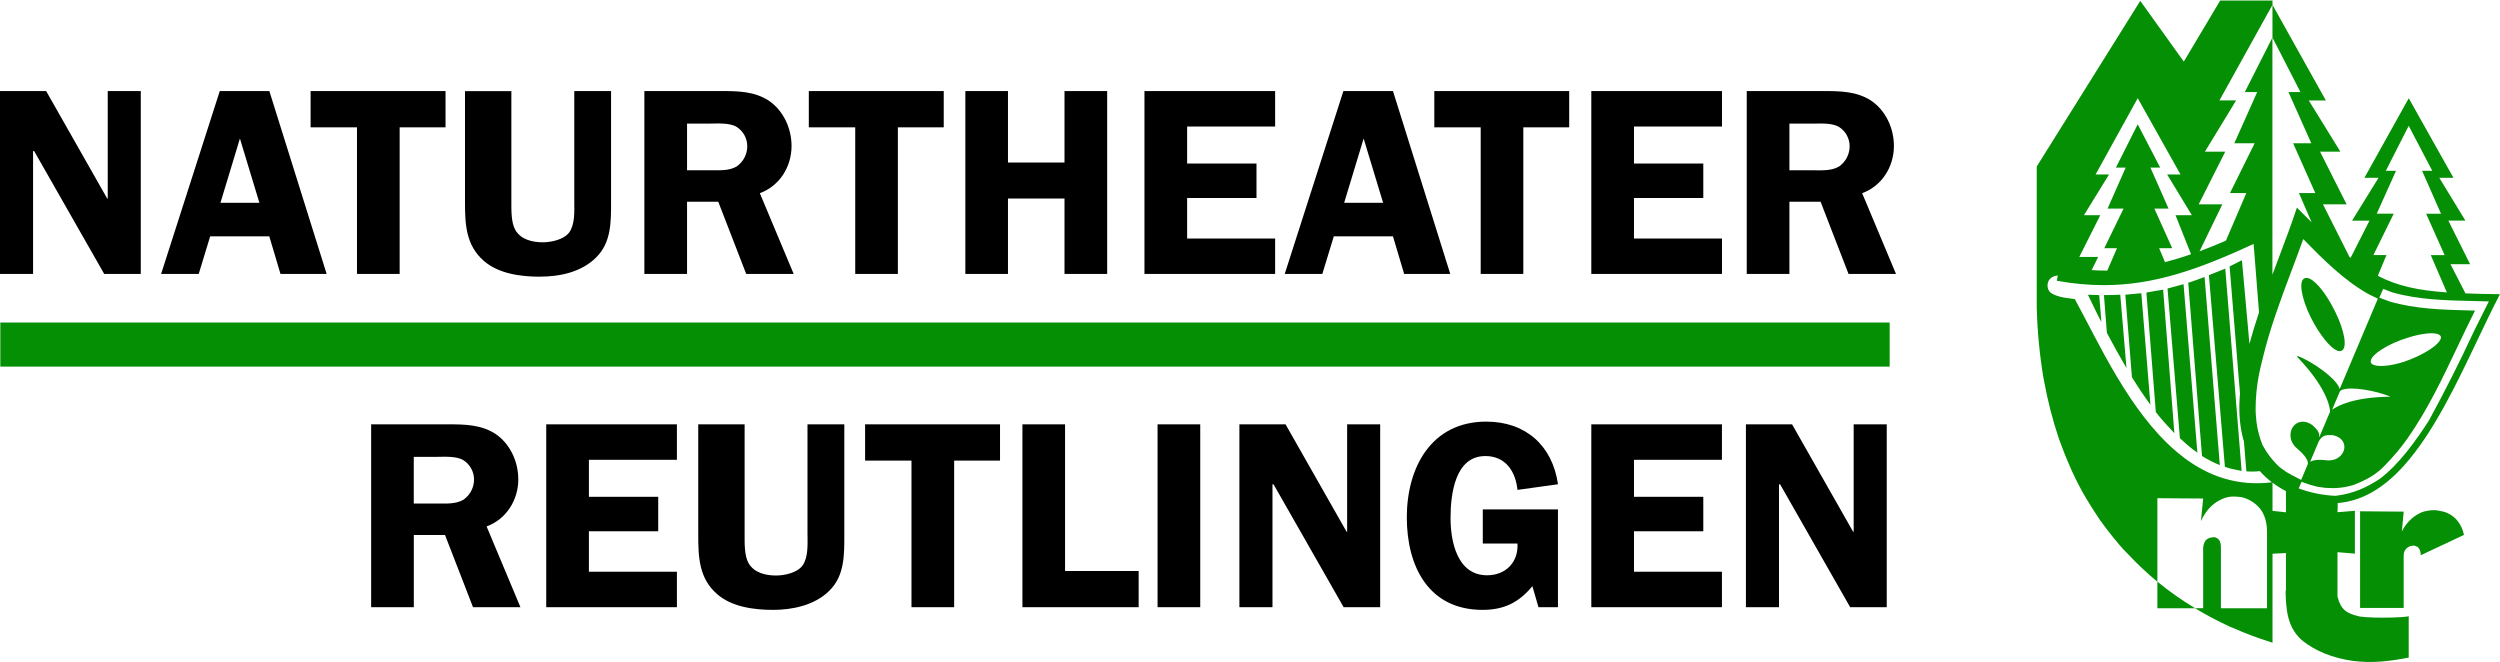
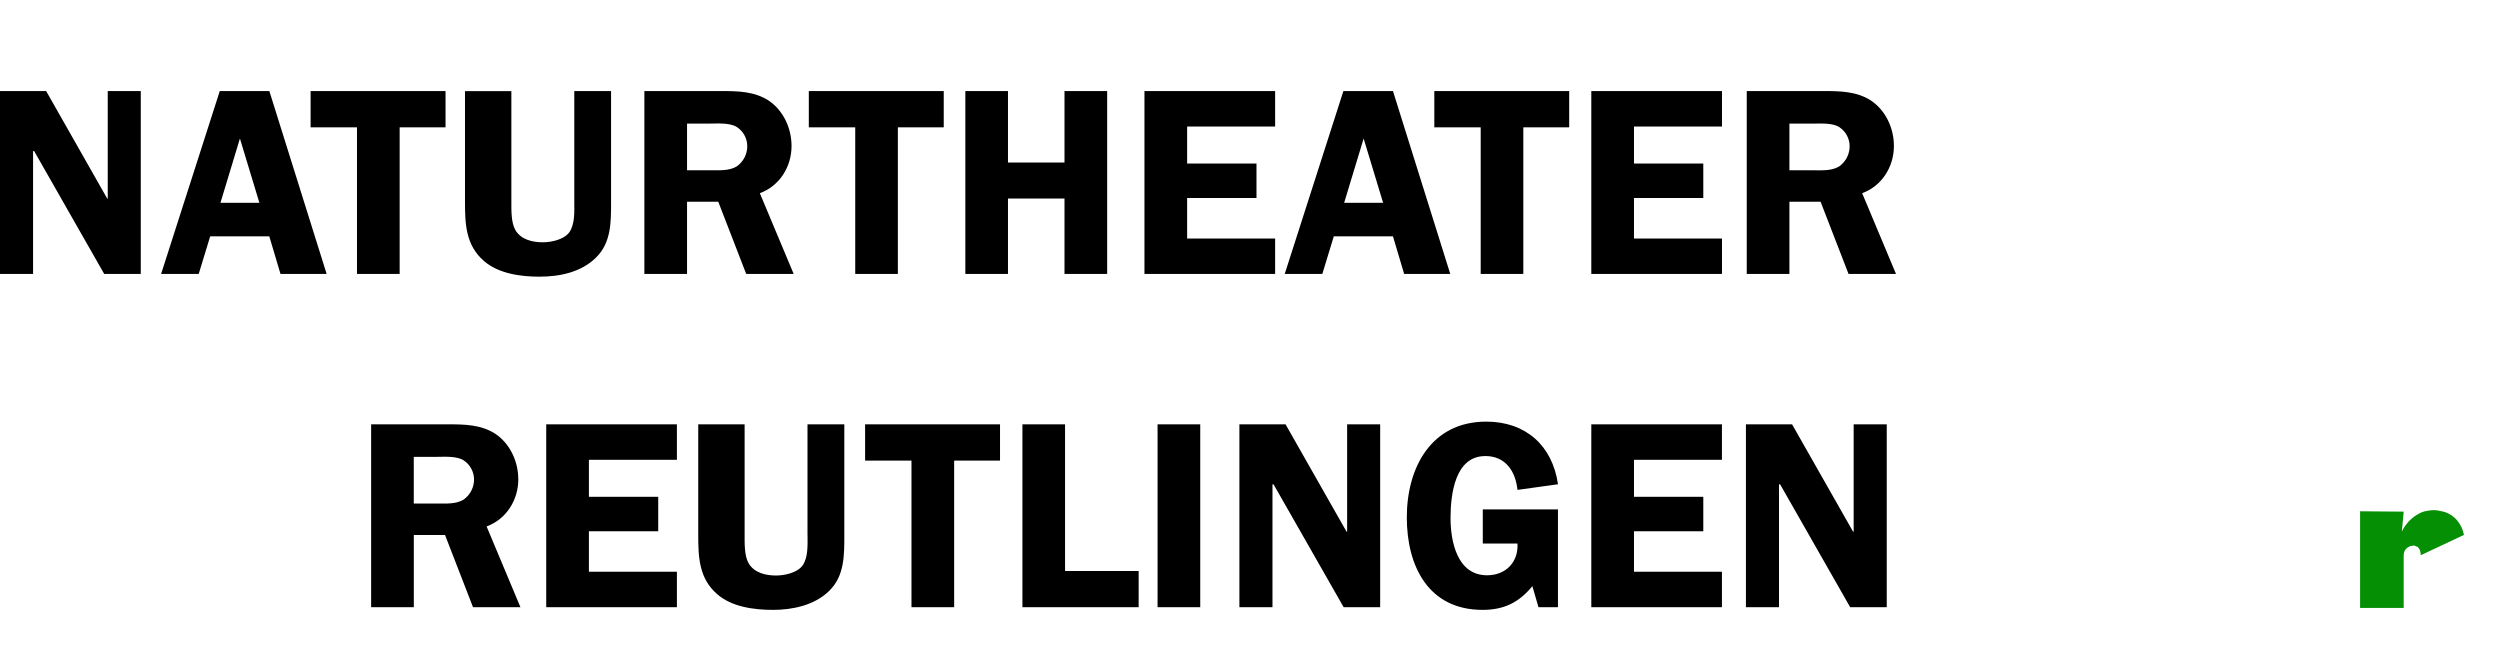
<svg xmlns="http://www.w3.org/2000/svg" id="Ebene_1" data-name="Ebene 1" viewBox="0 0 547.16 144.76" width="200" height="53">
  <defs>
    <style>
      .cls-1{fill:#058f05}
    </style>
  </defs>
-   <path d="M.07,70.47h413.51v9.65H.07v-9.65Z" class="cls-1" />
  <path d="M414.51,31.83c0-3.91-1.81-7.82-5.08-9.98-3.09-1.98-6.71-2.04-10.27-2.04h-16.86v40.03h9.34v-15.81h6.82l6.12,15.81h10.39l-7.41-17.68c4.32-1.57,6.95-5.78,6.95-10.33M402.49,36.33c-1.69.99-3.79.82-5.72.82h-5.13v-10.21h4.9c1.75,0,4.44-.23,6.01.76,1.38.9,2.23,2.43,2.27,4.08.04,1.81-.84,3.52-2.33,4.55M7.24,32.94h.23l15.34,26.9h8V19.81h-7.23v23.52h-.12l-13.36-23.52H0v40.03h7.24s0-26.9,0-26.9ZM45.98,51.61h12.96l2.45,8.23h10.1l-12.54-40.03h-10.85l-12.84,40.03h8.23l2.51-8.23h-.02ZM52.51,30.2l4.26,14.06h-8.52l4.26-14.06ZM279.08,52.08h-19.26v-8.87h15.18v-7.53h-15.18v-8.1h19.26v-7.77h-28.6v40.03h28.6v-7.76ZM78.13,59.84h9.34V27.75h10.04v-7.94h-29.53v7.94h10.15s0,32.09,0,32.09ZM376.88,52.08h-19.26v-8.87h15.17v-7.53h-15.17v-8.1h19.26v-7.77h-28.6v40.03h28.6v-7.76ZM291.91,51.61h12.96l2.45,8.23h10.09l-12.54-40.03h-10.85l-12.84,40.03h8.23l2.51-8.23h-.01ZM298.45,30.2l4.26,14.06h-8.52l4.26-14.06h0ZM324.07,59.84h9.33V27.75h10.04v-7.94h-29.52v7.94h10.15s0,32.09,0,32.09ZM118.16,60.43c4.38,0,9.1-.99,12.31-4.2,3.33-3.27,3.27-7.82,3.27-12.19v-24.22h-8.05v24.22c0,2.1.18,4.9-1.11,6.71-1.17,1.57-3.91,2.16-5.78,2.16-2.27,0-4.78-.58-6.01-2.69-.93-1.63-.87-4.32-.87-6.18v-24.22h-10.15v24.22c0,4.9.17,9.51,4.14,12.95,3.21,2.8,8.05,3.45,12.25,3.45M187.18,59.84h9.33V27.75h10.04v-7.94h-29.53v7.94h10.16v32.09ZM220.61,43.33h12.37v16.51h9.34V19.81h-9.34v15.64h-12.37v-15.64h-9.33v40.03h9.33s0-16.51,0-16.51ZM150.37,44.03h6.83l6.12,15.81h10.39l-7.41-17.68c4.32-1.57,6.94-5.78,6.94-10.33,0-3.91-1.81-7.82-5.08-9.98-3.09-1.98-6.71-2.04-10.27-2.04h-16.86v40.03h9.34v-15.81h0ZM150.37,26.93h4.9c1.75,0,4.44-.23,6.01.76,1.38.9,2.23,2.43,2.27,4.08.04,1.81-.84,3.52-2.33,4.55-1.69.99-3.79.82-5.72.82h-5.13v-10.21h0ZM294.84,116.26h-.12l-13.36-23.51h-10.1v40.03h7.24v-26.9h.23l15.35,26.9h7.99v-40.03h-7.23v23.51ZM233.1,92.75h-9.33v40.03h25.44v-7.93h-16.11v-32.1ZM325.06,99.69c4.49,0,6.65,3.39,7.06,7.41l8.87-1.23c-1.22-8.46-7.06-13.71-15.7-13.71-12.08,0-17.39,10.1-17.39,20.95s4.85,20.25,16.57,20.25c4.67,0,7.94-1.58,10.91-5.19l1.34,4.61h4.26v-21.41h-16.45v7.47h7.59c.24,4.08-2.57,6.95-6.65,6.95-6.53,0-8-7.35-8-12.55s.99-13.54,7.59-13.54M348.28,132.78h28.59v-7.76h-19.25v-8.87h15.17v-7.53h-15.17v-8.11h19.25v-7.76h-28.59v40.03ZM113.43,104.77c0-3.91-1.81-7.82-5.07-9.98-3.1-1.98-6.71-2.04-10.27-2.04h-16.86v40.03h9.34v-15.81h6.83l6.13,15.81h10.38l-7.41-17.68c4.32-1.58,6.94-5.78,6.94-10.33M101.41,109.26c-1.69.99-3.79.82-5.72.82h-5.13v-10.21h4.9c1.75,0,4.44-.23,6.01.76,1.38.9,2.24,2.43,2.28,4.08.04,1.81-.84,3.52-2.33,4.55M405.7,116.26h-.12l-13.36-23.51h-10.1v40.03h7.24v-26.9h.24l15.34,26.9h8v-40.03h-7.24v23.51ZM119.55,132.78h28.6v-7.76h-19.26v-8.87h15.17v-7.53h-15.17v-8.11h19.26v-7.76h-28.6s0,40.03,0,40.03ZM189.34,100.69h10.15v32.09h9.34v-32.09h10.04v-7.94h-29.53v7.94h0ZM176.74,116.97c0,2.1.18,4.9-1.11,6.71-1.17,1.57-3.91,2.16-5.78,2.16-2.27,0-4.78-.58-6.01-2.69-.93-1.63-.87-4.32-.87-6.18v-24.22h-10.15v24.22c0,4.9.18,9.51,4.14,12.95,3.21,2.8,8.05,3.44,12.25,3.44s9.1-.99,12.31-4.2c3.33-3.26,3.27-7.82,3.27-12.19v-24.22h-8.06v24.22h0ZM253.35,92.75h9.34v40.03h-9.34v-40.03Z" />
  <path d="M534.02,111.7c-.75-.19-1.54-.22-2.3-.09-.71.09-1.5.24-2.22.64-1.68.87-3.02,2.27-3.82,3.98l.4-4.37-9.54-.08v21.15h9.54v-11.45c0-.63.17-1.12.56-1.52.4-.4.95-.62,1.35-.62.15-.08.47-.08.72.07.23.08.48.15.63.4.24.25.48.88.48,1.59l9.45-4.45c-.21-1.14-.7-2.2-1.43-3.1-.95-1.18-2.32-1.95-3.82-2.14" class="cls-1" />
-   <path d="M546.99,64.27c-2.72-.03-5.15-.09-7.39-.18l-2.33-4.54-.94-1.84h4.29l-1.68-3.37-3.08-6.17h3.73l-3.76-6.17-1.96-3.21h3.1l-5.22-9.29-4.56-8.12-9.7,17.41h3.09l-5.8,9.39h3.81l-3.57,7.04-.55,1.08-.26-.2-5.79-11.49h5.17l-5.81-11.53h4.45l-1.33-2.15-1.98-3.22-3.61-5.84h3.74l-11.68-20.92v-.95h-11.45l-3.98,6.68-3.98,6.68-2.36-3.28L468.43.07l-22.66,36.25v30.9c.13,5.14.62,10.26,1.46,15.33.05.31.12.6.18.9.77,4.22,1.84,8.38,3.21,12.44.19.55.4,1.08.6,1.62.46,1.23.93,2.44,1.44,3.61.29.68.58,1.37.89,2.04.64,1.39,1.33,2.75,2.06,4.1.41.75.86,1.47,1.29,2.21.41.7.84,1.38,1.28,2.06.5.78,1.01,1.56,1.53,2.32l.03.03c.36.51.74.99,1.1,1.48l.33.44c.92,1.21,1.87,2.39,2.87,3.54h.01s.66.75.66.75l.02.02c.34.38.71.72,1.07,1.1l.02.02c1.99,2.13,4.11,4.12,6.35,5.97v5.81h8.26c2.45,1.48,4.98,2.82,7.58,4.01.26.12.52.21.78.32l.24.1c2.47,1.1,5.01,2.05,7.59,2.85l.75.26v-19.48l2.94-.15v8.27h-.08c.08,4.45.48,8.03,3.57,10.81,2.95,2.38,6.69,3.89,11.13,4.52,4.3.56,8.12.08,12.25-.72v-9.06c-.32.24-7.23.55-10.66.08-2.94-.64-4.21-1.51-4.93-4.38v-9.71l3.81.32v-9.38l-3.81.31c.05-.7.05-1.35.05-2,5.15-.41,9.97-3.12,14.55-8.25,6.35-7.08,11.45-17.8,15.95-27.25,1.71-3.58,3.32-6.97,4.93-10.06l.09-.17h-.2l.03.02ZM520.18,46.66l4.22-9.39h-2.23l5.01-9.85,5.16,9.85h-2.23l4.14,9.39h-3.26l4.05,9.06h-3.03l3.52,8.16c-6.39-.45-10.86-1.43-15.11-3.63l1.89-4.54h-2.86l4.45-9.06h-3.74.02ZM510.42,89.55l1.71-4.04c.11-.13.28-.24.51-.32,1.97-.77,7.38.19,10.56,1.51-8.16.09-11.66,2.04-12.78,2.86M513.07,98.11c-.22,1.29-1.47,2.54-3.4,2.54-.2,0-.4-.01-.61-.04-1.94-.23-2.95.05-3.45.34l1.87-4.44c.82-1.49,1.7-1.45,3.13-1.38,2.11.46,2.65,1.9,2.46,2.98M519.11,79.52c-.19-.15-.28-.4-.23-.64.15-1.45,3.75-3.73,8.02-5.07,3.35-1.06,6.2-1.29,7.07-.58.2.16.28.36.26.6-.24,1.47-3.88,3.82-8.12,5.24-3.17,1.02-6.12,1.21-7,.45M487.03,33.07h-4.45l6.83-11.21h-3.65l11.6-20.92v7.16l6.12,11.93h-2.62l5,11.21h-3.98l4.86,10.9h-3.58l2.77,6.4-3.08-3.08-.14-.14-.06.19c-1.12,3.4-2.49,7.02-3.93,10.84l-1.37,3.66V8.1l-6.04,11.93h2.71l-5.01,11.21h4.45l-5.4,10.9h3.58l-4.47,10.41c-1.98.86-3.9,1.64-5.77,2.34l4.99-10.29h-5.17l5.81-11.53h0ZM456.1,46.98l5.49-8.91h-2.94l9.22-16.7,9.37,16.7h-2.93l5.41,8.91h-3.58l3.4,8.54c-1.87.66-3.78,1.24-5.7,1.74l-1.28-3.05h2.86l-3.9-8.67h3.1l-3.97-8.98h2.14l-4.92-9.47-4.77,9.47h2.14l-3.97,8.98h3.5l-4.22,8.67h2.78l-2.12,4.9c-1.12.02-2.27-.05-3.42-.11l1.42-2.88h-4.13l4.6-9.14h-3.58ZM496.18,133.01h-10.1v-13.12c0-.87-.09-1.51-.48-1.91-.16-.23-.4-.31-.71-.48-.23-.08-.48-.08-.71,0-.48,0-1.04.24-1.44.64-.35.52-.54,1.12-.55,1.74v13.12h-1.76c-2.89-1.74-5.65-3.68-8.26-5.81v-18.27l10.02.07-.48,4.93c1.03-2.22,2.46-3.74,4.05-4.53.71-.4,1.59-.71,2.39-.8.79-.07,1.67,0,2.38.08,1.58.36,3,1.23,4.05,2.46,1.04,1.27,1.59,3.03,1.59,5.17v16.7h.01ZM477.98,100.03l-.23-.18c-.42-.32-.83-.65-1.24-.99l-.27-.23c-10.22-8.72-16.85-23.63-22.14-33.29-.79-.15-3.73-.24-5.32-1.43-1.04-.87-1.04-3.49,1.59-3.73l-.21,1.15c3.61.65,7.01.96,10.31.96,10.83,0,20.56-3.36,32.77-9.02l1.18,14.99c-.77,2.3-1.48,4.61-2.1,6.89l-1.64-18.31-2.7,1.35,2.28,27.9-.06.56c-.27,3.75.06,7.01.92,9.88l.53,6.51c.8.07,2.06.07,2.95-.05.77.89,1.67,1.7,2.64,2.45-7.57.93-13.89-1.36-19.26-5.4M500.31,112.01l-2.94-.31v-6.18c.9.68,1.87,1.29,2.94,1.85v4.64ZM500.38,103.17l-1.42-1.02c-1.53-1.4-2.81-3.06-3.79-4.89-.64-1.6-1.07-3.27-1.3-4.97l-.16-1.74c-.02-.34-.04-.68-.04-1.03,0-2.53.24-5.07.71-7.53.23-1.24.55-2.47.85-3.7,1.55-6.42,3.87-12.7,6.17-18.8.9-2.39,1.83-4.85,2.7-7.28,4.33,4.41,8.81,8.96,14.29,12.05l2.04.99-8.36,19.79c-.02-.12-.06-.24-.11-.35-.91-2.15-5.82-5.65-9.06-6.9l-.13.19c7.26,7.57,7.21,11.95,7.2,12l-2.38,5.63c.12-1.17-.49-1.74-1.43-2.63l-.08-.07c-1.93-1.33-3.47-.64-4.19.33-.93,1.27-.89,3.43,1.02,4.94,2.51,2.12,2.2,3.2,2.19,3.21h.03l-1.49,3.53-1.71-.89-1.58-.87h.03ZM541.46,72.37c-3.07,6.62-6.36,13.14-9.85,19.54-2.75,4.25-6.46,9.56-10.85,12.84-2.88,1.84-5.62,3.17-9.62,3.65-2.75-.12-5.46-.67-8.04-1.62l.62-1.45,1.73.61,1.77.48,1.75.24c2.33.16,4.07-.02,6.18-.65,2.73-1.08,4.83-2.18,6.88-4.32,2-2.09,3.5-3.88,4.86-5.81,4.39-6.24,7.73-13.28,10.96-20.09,1.21-2.56,2.47-5.21,3.76-7.76l.08-.17-1.17-.03c-5.84-.15-11.88-.31-17.51-1.96l-2.27-.84.86-1.92,1.97.76c5.76,1.63,11.73,1.76,17.5,1.89l3.65.09-3.26,6.52h0Z" class="cls-1" />
-   <path d="M473.43,63.28l-.36.06-.24.04c-1.04.18-2.06.33-3.06.53l2.06,26.16c1.26,1.65,2.68,3.15,4.02,4.57,0,.02.03.03.04.04l-.89-11.37-1.57-20.04h0ZM465.16,64.39l1.44,18.04c1.27,2.06,2.62,4.08,4.05,6.04l-1.99-24.41c-1.19.08-2.3.23-3.5.32M456.97,64.39c1.04,2.07,1.91,4.05,2.95,5.96l-.48-5.88c-.8,0-1.59-.08-2.47-.08M460.48,64.47l.64,8.27c1.42,2.69,2.86,5.24,4.29,7.7l-1.36-16.06c-1.12.08-2.31.08-3.57.08M474.44,63.02h-.05s1.1,13.32,1.1,13.32l1.61,19.45.3.27.27.24c1.03.97,2.1,1.85,3.26,2.67l-3.03-36.89-3.45.93M478.93,61.77l3.01,37.92c1.27.8,2.55,1.44,3.9,1.99l-3.34-41.18c-1.19.48-2.39.87-3.58,1.27M483.45,60.1l3.5,41.97c1.19.4,2.38.64,3.66.88l-3.58-44.29-3.58,1.44M511.95,76.73h.12c.3,0,.54-.11.74-.34.99-1.24-.12-5.57-2.54-9.84-1.84-3.35-3.99-5.7-5.34-5.84h-.14c-.3,0-.55.12-.75.34-1.02,1.19.14,5.7,2.53,9.84,1.98,3.42,4.09,5.71,5.39,5.84" class="cls-1" />
</svg>